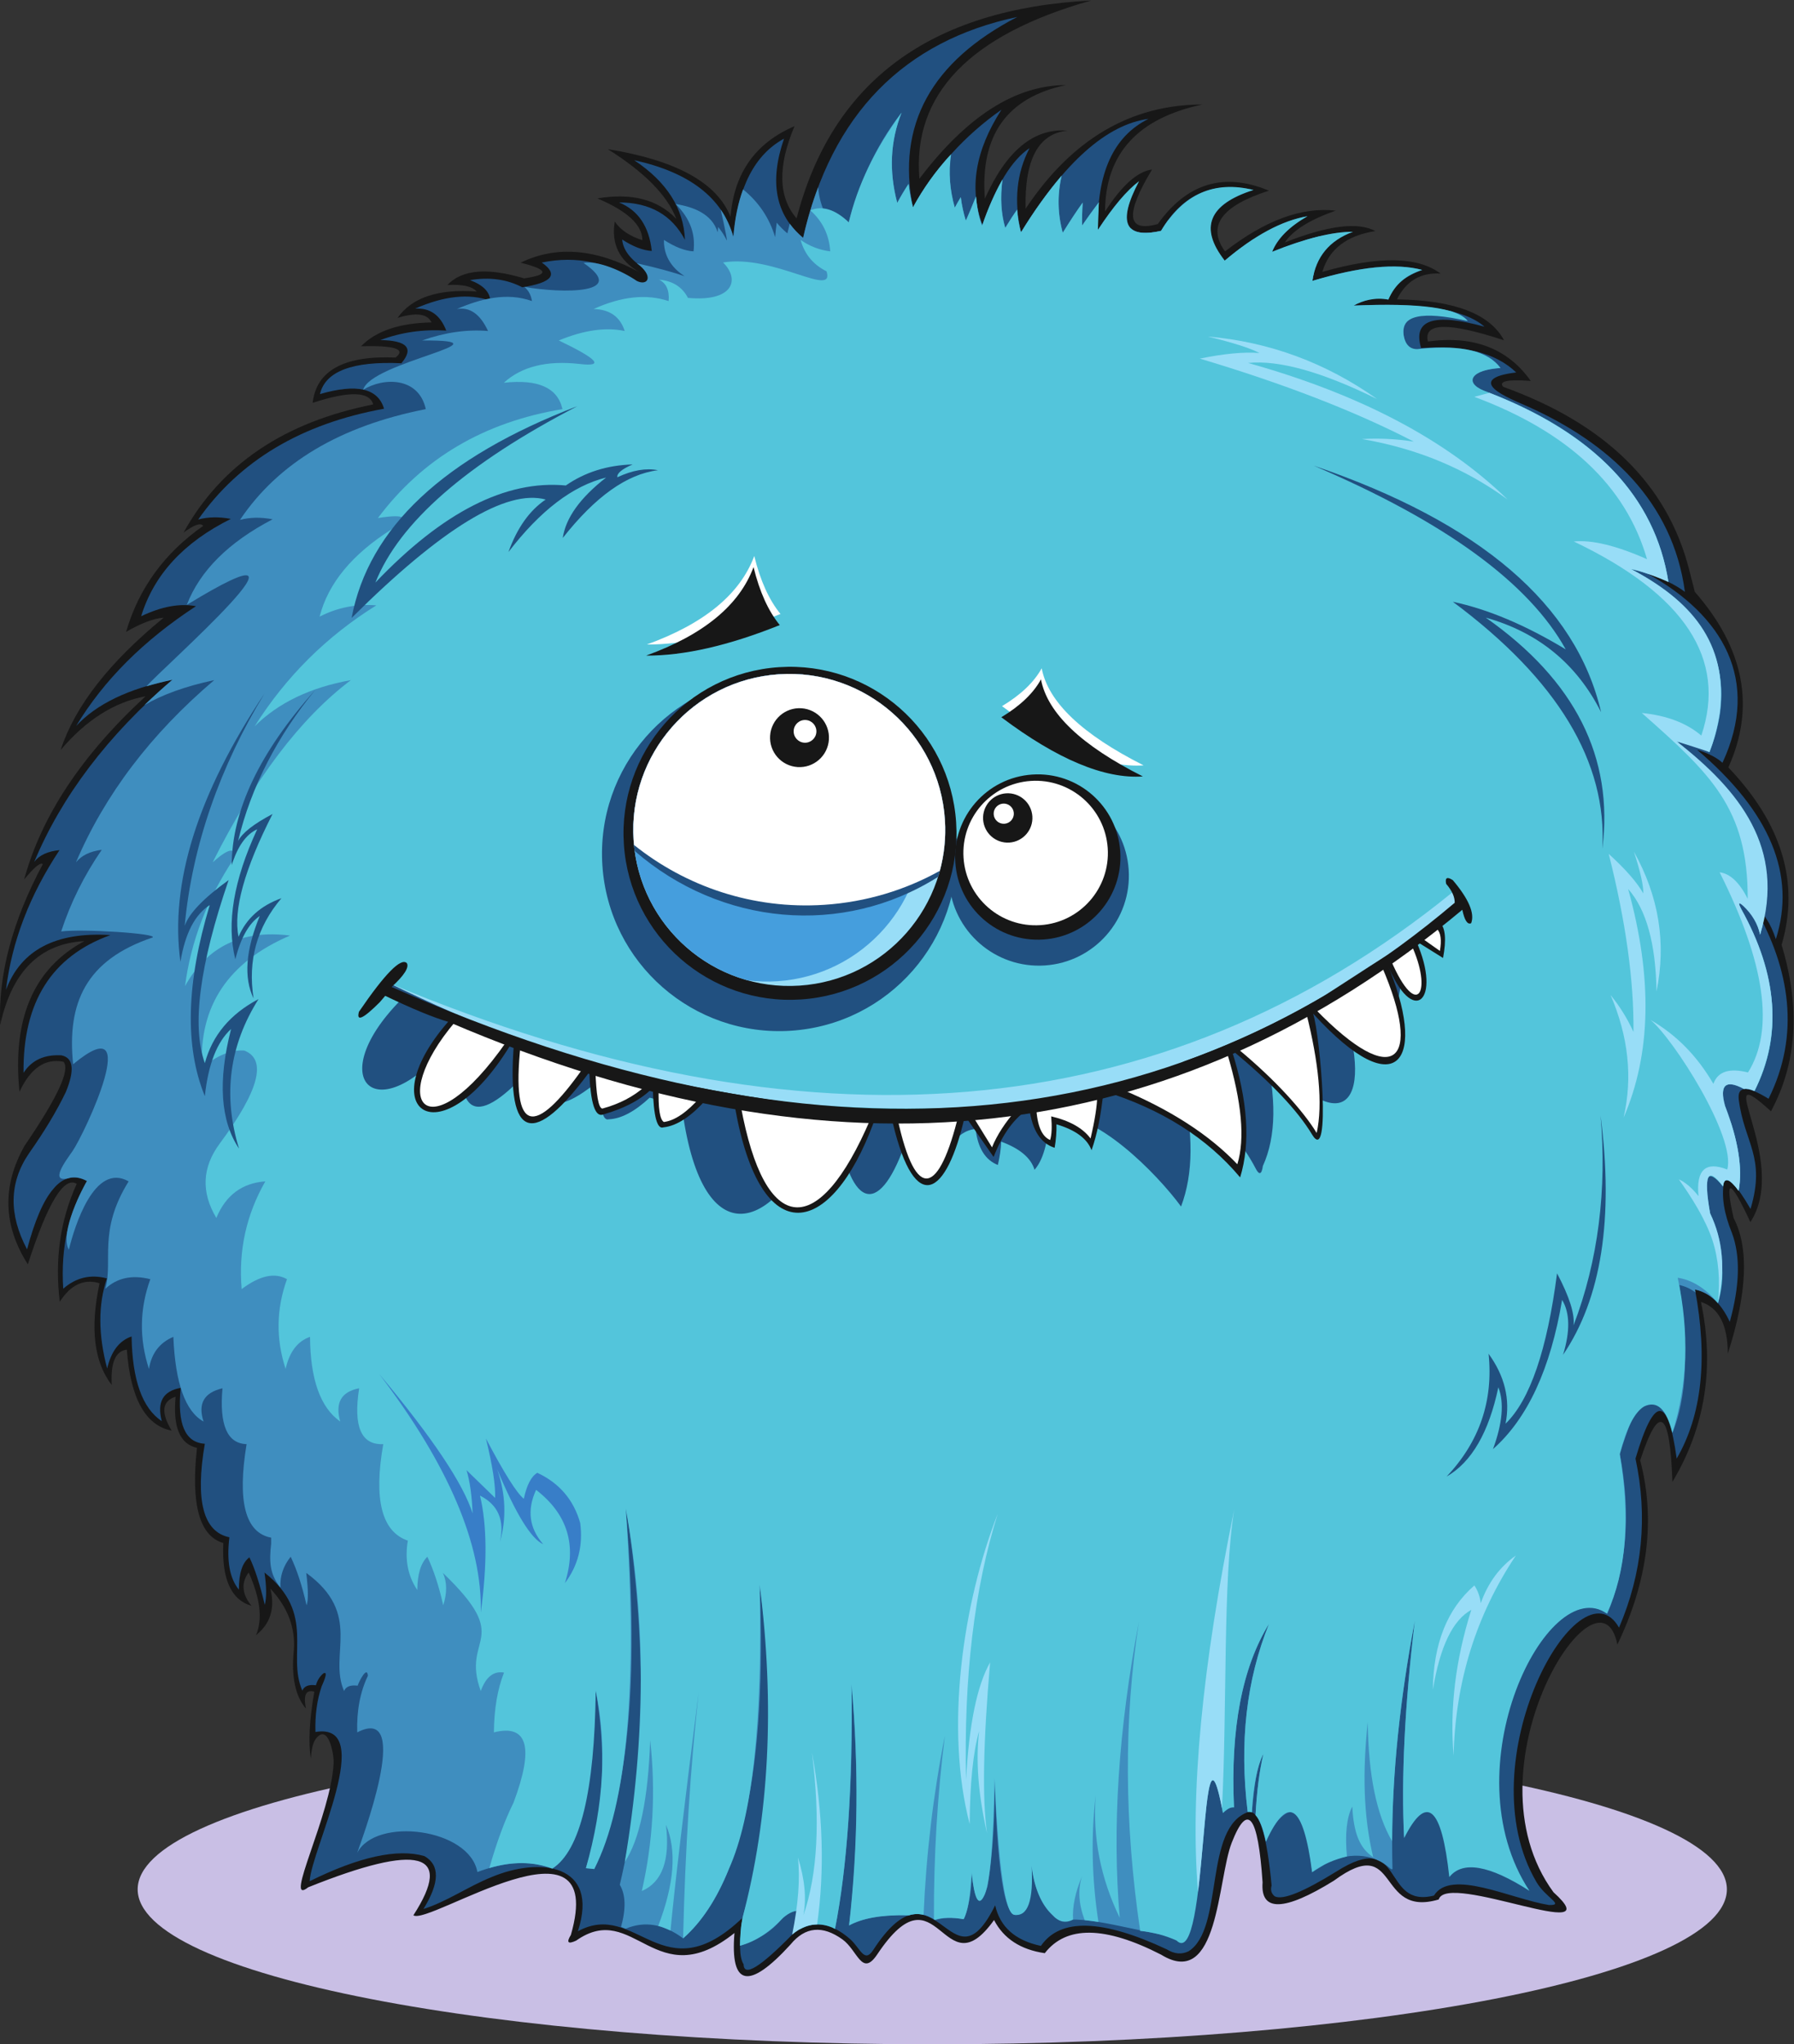
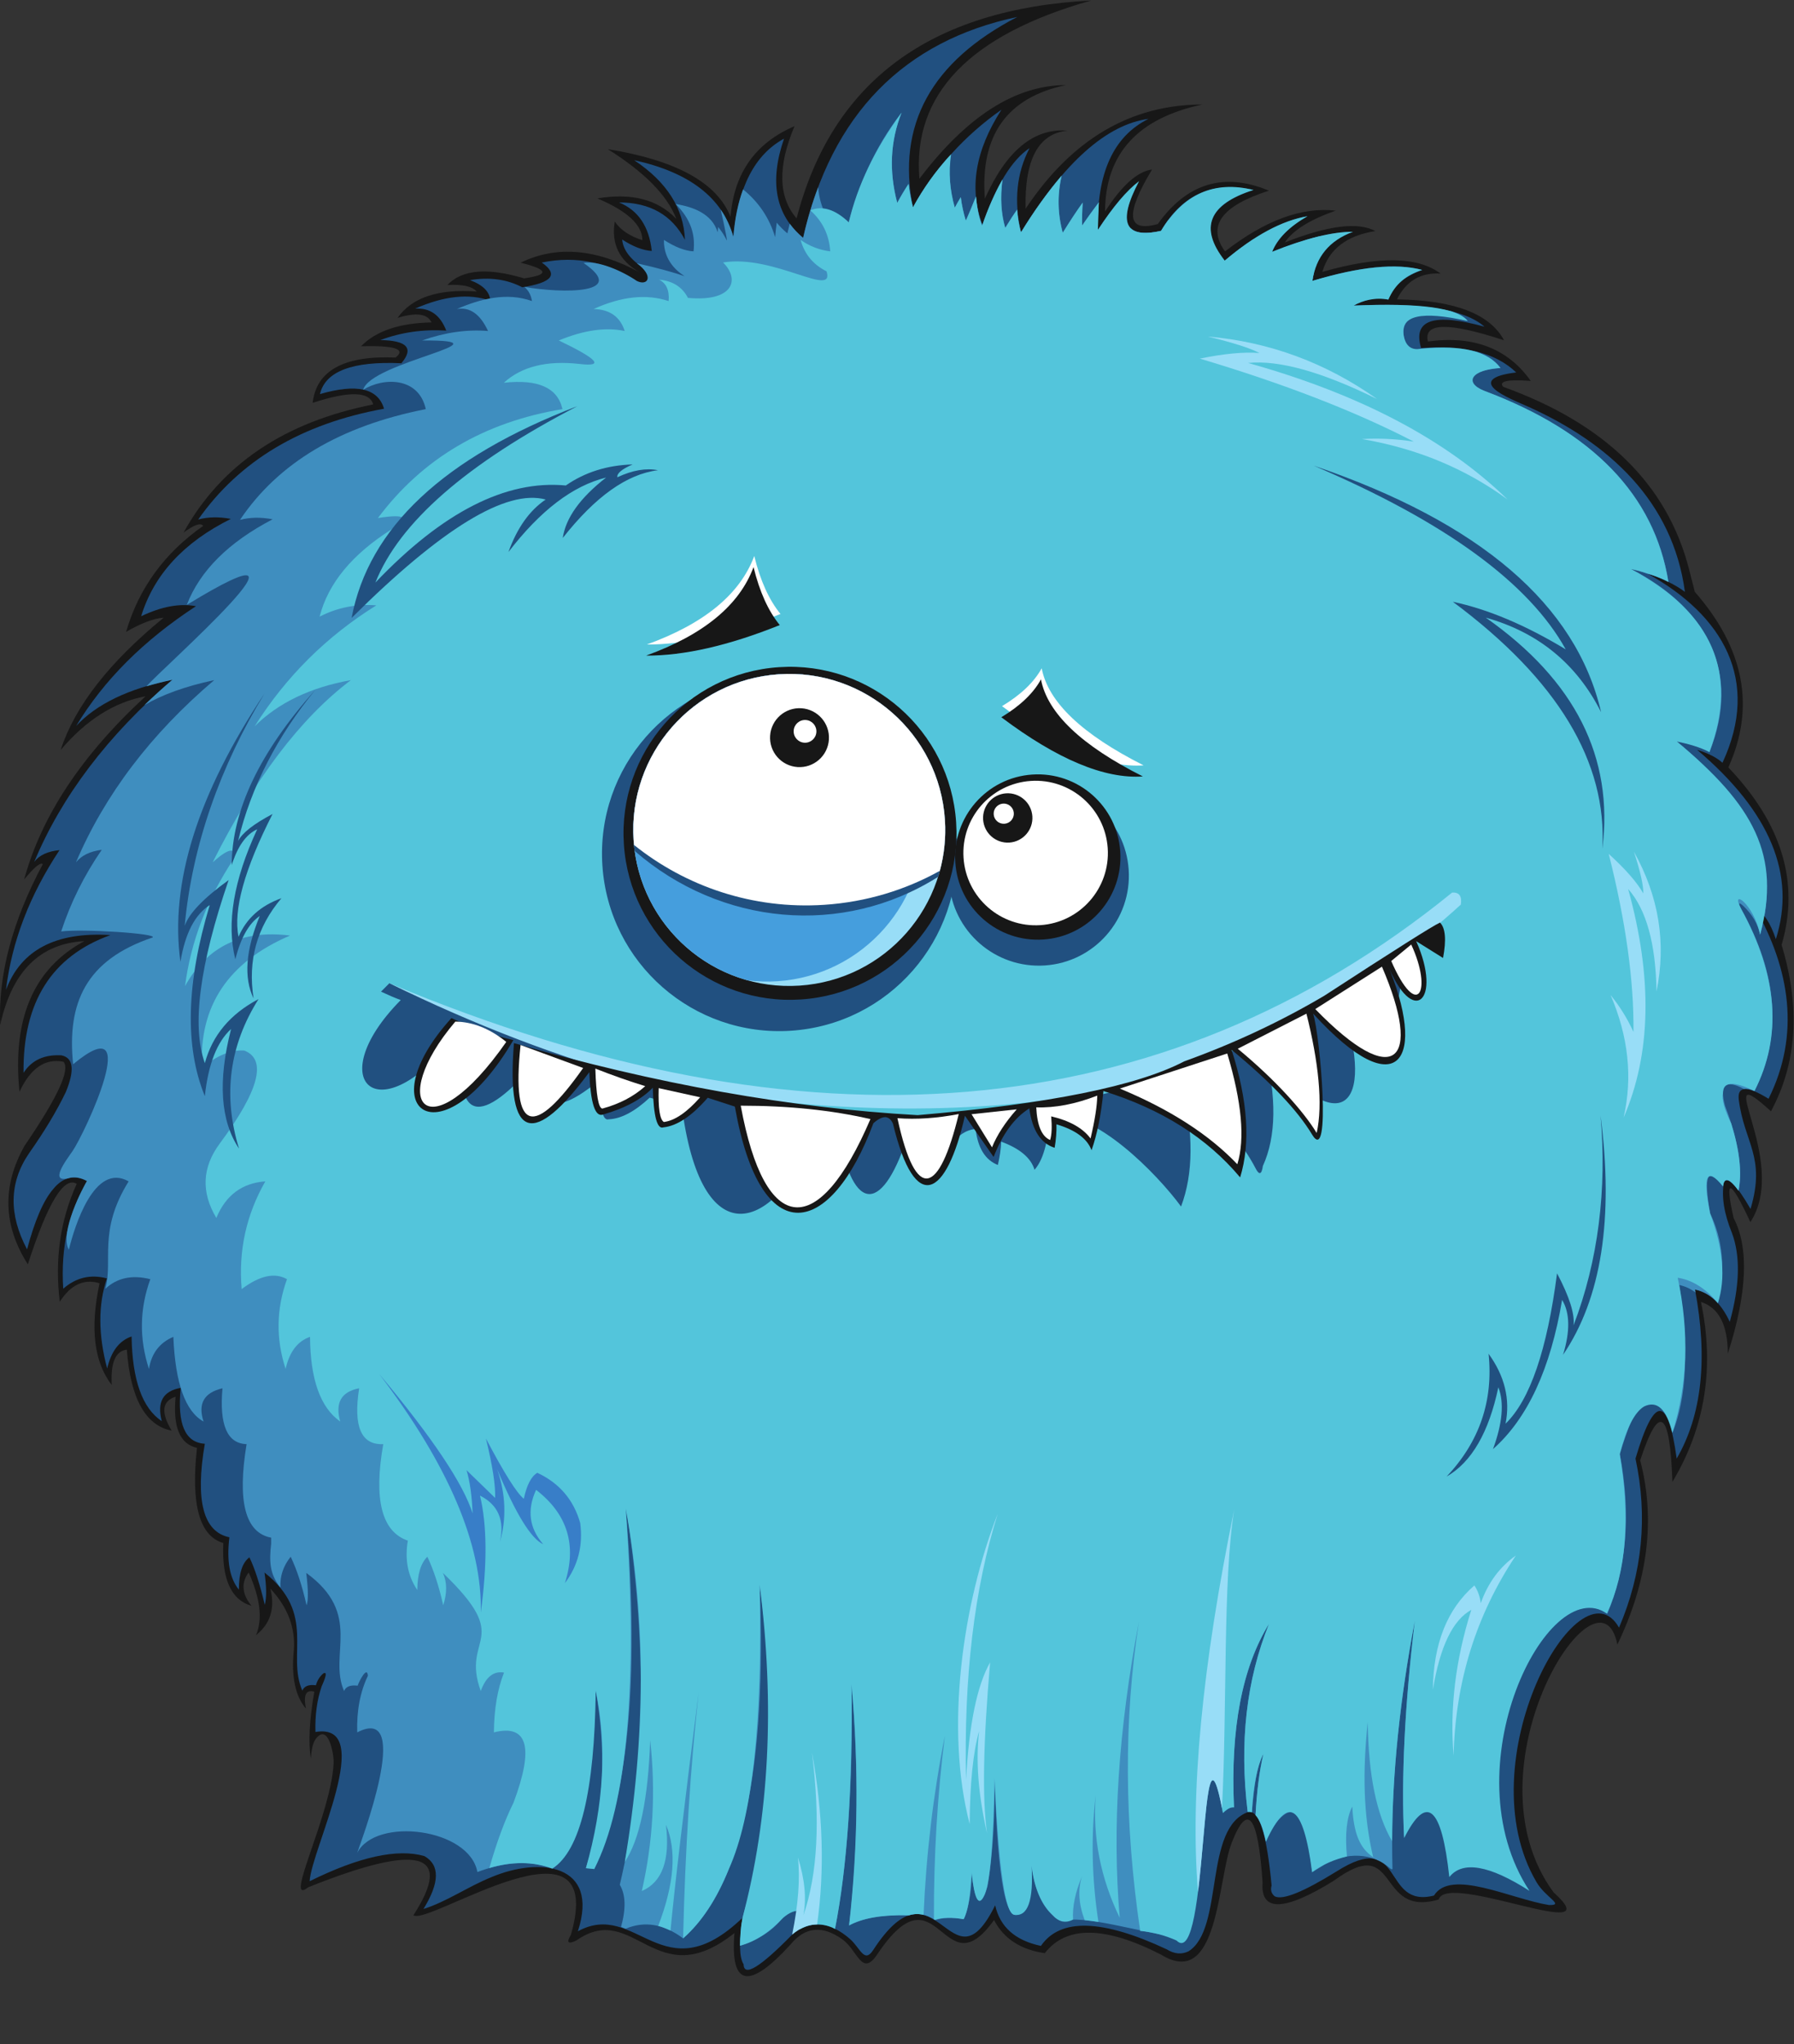
<svg xmlns="http://www.w3.org/2000/svg" xmlns:ns1="http://sodipodi.sourceforge.net/DTD/sodipodi-0.dtd" xmlns:ns2="http://www.inkscape.org/namespaces/inkscape" version="1.1" id="svg2" xml:space="preserve" width="632.36" height="720.493" viewBox="0 0 632.36 720.493" ns1:docname="Stoffmonster-Gerd.svg" ns2:version="0.92.3 (2405546, 2018-03-11)">
  <rect x="0" y="0" width="632.36" height="720.493" fill="#333333" stroke="none" />
  <defs id="defs6" />
  <ns1:namedview pagecolor="#ffffff" bordercolor="#666666" borderopacity="1" objecttolerance="10" gridtolerance="10" guidetolerance="10" ns2:pageopacity="0" ns2:pageshadow="2" ns2:window-width="1849" ns2:window-height="1029" id="namedview4" showgrid="false" ns2:zoom="0.32755334" ns2:cx="325.33881" ns2:cy="360.24667" ns2:window-x="1991" ns2:window-y="25" ns2:window-maximized="1" ns2:current-layer="g10" />
  <g id="g10" ns2:groupmode="layer" ns2:label="ink_ext_XXXXXX" transform="matrix(1.333,0,0,-1.333,0,720.493)">
    <g id="g12" transform="scale(0.1)">
-       <path d="M 2465.23,819.32 C 1304.77,819.32 364.031,635.93 364.031,409.66 364.031,183.41 1304.77,0 2465.23,0 c 1160.43,0 2101.16,183.41 2101.16,409.66 0,226.27 -940.73,409.66 -2101.16,409.66" style="fill:#c9bfe5;fill-opacity:1;fill-rule:evenodd;stroke:none" id="path14" ns2:connector-curvature="0" />
      <path d="m 2090.53,264.031 c -110.55,-121.203 -160.02,-111.109 -148.39,30.25 -209.68,-167.363 -265,88.25 -418.61,-20.133 -21.75,-10.097 -26.39,-5.046 -13.91,15.133 99.42,346.77 -375.63,23.551 -416.49,51.809 107.8,166.949 15.07,191.621 -278.153,74.039 -67.836,-54.039 61.921,194.301 67.218,329.16 0.95,24.16 -14.25,104.352 -46.199,64.531 -7.992,-9.929 -12.629,-27.91 -13.926,-53.922 -7.109,42.524 -4.066,101.684 9.121,177.461 -22.128,6.25 -29.543,-8.699 -22.175,-44.847 -28.512,33.636 -39.149,85.476 -31.922,155.508 4.105,59.11 -16.598,113.01 -62.082,161.67 12.758,-51.82 0.129,-92.75 -37.883,-122.77 17.629,42.26 11.098,97.47 -19.574,165.64 -22.844,-30.34 -14.551,-61.73 7.644,-88.29 -54.215,15.73 -79.101,71.1 -74.648,166.14 -63.035,18.03 -86.231,101.88 -69.613,251.57 -45.239,9.83 -64.083,54.89 -56.54,135.2 -36.039,-11.42 -39.492,-41.34 -10.351,-89.79 -69.414,13.72 -108.953,85.12 -118.625,214.17 -29.988,-3.37 -43.281,-34.5 -39.875,-93.39 -47.035,60.75 -57.77,150.42 -32.246,269.01 -41.172,12.56 -76.246,-3.75 -105.254,-48.93 -13.609,112.33 1.363,216.25 44.879,311.79 -33.649,20.69 -76.746,-50.24 -129.278,-212.8 -65.66,103.01 -68.473,207.58 -8.445,313.73 87.098,127.53 121.305,201.48 102.613,221.88 -48.328,9.6 -87.109,-16.89 -116.316,-79.5 -19.461,193.76 37.762,326.56 171.641,398.38 C 105.715,2910.5 31.527,2836.63 0.574,2695.16 -5.191,2827.2 32.359,2968.92 113.223,3120.34 c -6.082,5.58 -22.516,-7.96 -49.348,-40.59 45.703,168.01 152.734,329.45 321.09,484.36 -82.172,-15.09 -157.039,-62.4 -224.559,-141.94 37.449,115.09 128.227,231.65 272.309,349.69 -25.52,-1.55 -58.613,-14.01 -99.285,-37.39 33.543,115.12 101.511,208.51 203.937,280.14 -6.394,9.12 -23.726,3.22 -51.969,-17.67 99.27,179.33 266.426,292.25 501.473,338.77 -9.488,34.57 -62.851,35.99 -160.113,4.2 10,85.65 83.055,125.59 219.172,119.76 28.65,22.22 -1.73,32.2 -91.11,29.94 39.11,40.26 101.13,61.26 186.08,62.98 -10.42,23.1 -40.29,27.07 -89.64,11.95 38.04,54.07 107.85,77.27 209.45,69.65 -12.03,13.77 -37.93,19.54 -77.76,17.27 38.56,40.81 106.15,46.68 202.76,17.6 67.65,9.39 64.68,23.2 -8.94,41.4 93.94,45.91 199.03,37.32 315.28,-25.76 -54.2,30.72 -76.33,75.56 -66.38,134.54 14.81,-22.03 39.14,-38.45 73.04,-49.26 -0.21,40.25 -39.86,77.07 -118.96,110.47 90.55,15.19 160.13,-2.91 208.73,-54.34 -23.61,62.11 -84.11,123.65 -181.48,184.64 181.33,-29.39 289.57,-89.08 324.71,-179.1 9.32,115.49 65.73,195.4 169.2,239.73 -44.86,-106.29 -43.01,-187.52 5.52,-243.72 93.93,361.76 353.61,553.79 779.05,576.07 -321.44,-90.73 -472.91,-247.87 -454.36,-471.43 124.84,164.9 253.91,247.49 387.22,247.74 -155.57,-32.87 -226.91,-132.95 -213.98,-300.24 56.84,127 129.66,186.94 218.51,179.82 -77.03,-7.6 -113.98,-76.42 -110.86,-206.49 122.09,183.56 278.01,275.42 467.77,275.58 -171.16,-36.13 -257.06,-130.47 -257.72,-283.01 44.36,69.02 85.8,106.07 124.29,111.14 -71.84,-118.99 -66.78,-167.04 15.17,-144.15 77.52,108.33 175.5,137.72 293.92,88.19 -125.74,-40.2 -164.45,-93.74 -116.12,-160.58 105.73,82.16 203.26,118.08 292.58,107.76 -68.18,-23.89 -113.06,-51.95 -134.64,-84.2 113.67,44.96 193.56,55.05 239.65,30.24 -76.02,-11.95 -122.76,-47.95 -140.2,-107.97 148.07,42.44 252.22,40.97 312.48,-4.42 -52.69,3.09 -91.11,-19.68 -115.25,-68.26 151.38,-2.09 245.77,-38.16 283.21,-108.2 -146.49,48.28 -213.61,47.23 -201.34,-3.16 120.36,16.48 211.03,-18.26 271.97,-104.24 -61.36,4.53 -85.65,-0.67 -72.85,-15.62 269.86,-97.21 433.68,-257.95 491.43,-482.25 5.76,-23.27 10.85,-43.23 15.25,-59.82 131.1,-149.9 160.66,-304.63 88.66,-464.21 141.98,-148.61 188.93,-305.04 140.85,-469.25 50.08,-165.5 40.69,-312.12 -28.15,-439.87 -167.58,152.37 51.81,-129.69 -54.39,-293.04 -53.95,115.7 -68.73,119.31 -44.35,10.8 41.13,-79.05 35.99,-198.51 -15.36,-358.44 -0.2,75.94 -23.89,121.49 -71.04,136.61 36.45,-172.02 11.32,-330.62 -75.41,-475.81 -6.7,190.47 -35.13,209.44 -85.27,56.92 40.83,-155.63 20.74,-317.98 -60.28,-487.01 -47.78,240.2 -410.21,-325.411 -169,-654.809 158.67,-143.18 -281.67,55.539 -303.44,-19.16 -167.97,-49.641 -101.63,178.879 -277.28,49.648 -131.65,-81.449 -194.47,-82.91 -188.5,-4.379 -12.1,177.672 -39.27,212.711 -81.49,105.078 -38.17,-97.359 -34.3,-390.238 -186.76,-296.289 -148.34,76.09 -250.88,77.403 -307.66,3.942 -64.08,9.379 -108.81,38.578 -134.17,87.629 -136.71,-191.278 -146.31,152.519 -308.67,-90.551 -40.97,-61.36 -51.85,10.371 -92.24,39.359 -52.87,37.922 -98.57,33.492 -137.13,-13.297" style="fill:#171717;fill-opacity:1;fill-rule:evenodd;stroke:none" id="path16" ns2:connector-curvature="0" />
      <path d="m 2073.21,5038.45 c -39.44,-114.26 -22.61,-201.72 50.5,-262.36 74.41,328.32 268.2,521.13 566.41,584.16 -227.7,-117.99 -319.69,-285.82 -275.95,-503.48 59.35,104.39 137.34,190.45 233.98,258.19 -69.56,-107.95 -86.28,-209.25 -50.13,-303.89 36.31,104.08 77.77,171.49 124.38,202.22 -34.21,-65.47 -41.73,-139.7 -22.59,-222.68 114.32,185.38 226.75,285.44 337.26,300.16 -92.63,-45.54 -137.28,-143.43 -133.94,-293.71 40.06,61.85 75.88,103.97 107.46,126.32 -55.97,-107.22 -36.11,-150.13 59.57,-128.74 55.8,96.24 137.3,132.29 244.46,108.12 -119.04,-38 -144.88,-102.76 -75.63,-188.54 77.7,66.04 151.16,107.67 218.45,119.16 -44.16,-23.58 -75.63,-55.04 -94.42,-94.4 84.32,34.45 155.85,52.2 214.64,53.24 -62.26,-22.81 -98.03,-66.12 -107.33,-129.9 124.54,37.79 221.36,47.48 290.47,29.06 -46.23,-17.22 -74.6,-39.7 -89.72,-78.44 -31.16,7.18 -65.99,-1 -91.81,-15.97 177.71,9.21 293.1,-9.35 346.13,-55.67 -134.41,37.05 -190.26,18.19 -167.5,-56.54 113.93,8.65 197.73,-12.85 251.4,-64.48 -56.23,-6.65 -81.32,-20.92 -57.78,-43.38 18.88,-18.06 67.5,-37.24 90.74,-47.72 211.95,-95.55 380.89,-248.94 413.21,-489.02 -25.48,19.12 -58.16,35.02 -97.98,47.71 197.46,-109.55 299.11,-280.63 197.24,-499.56 -14.71,13.49 -37.1,24.97 -67.21,34.41 193.13,-163.7 262.59,-330.62 208.4,-500.77 -14.54,43.39 -32.81,70.84 -54.81,82.34 91.73,-160.58 120.13,-334.53 35.46,-504.31 -56.47,34.77 -82.73,34.15 -78.79,-1.83 14.33,-115.2 72.47,-150.89 31.18,-289.46 -37.43,64.72 -60.91,88.13 -70.41,70.24 -6.73,-38.12 0.4,-82.83 21.37,-134.13 22.59,-60.77 20.63,-138.98 -5.85,-234.65 -22.73,49.03 -53.38,77.55 -91.98,85.53 34.39,-183.05 18.25,-332.07 -48.41,-447.01 -22.99,167.85 -59.3,167.85 -108.93,0 32.8,-153.76 18.28,-302.76 -43.57,-446.99 -104.19,184.29 -406.44,-354.789 -217.76,-673.59 23.93,-40.442 74.97,-60.86 32.54,-59.871 -101.75,16.492 -259.31,97.019 -304.16,25.043 -139.68,-35.422 -75.88,179.527 -258.34,63.328 -87.64,-54.238 -141.88,-76.02 -162.73,-65.371 -8.93,7.261 -11.66,16.832 -8.22,28.691 -12.39,132.981 -32.49,197.91 -60.32,194.789 -121,-39.847 -64.05,-309.801 -159.56,-368.937 -18.16,-8.774 -37.21,-7.063 -57.11,5.168 -171.11,80.261 -282.11,83.34 -333,9.242 -67.83,14.258 -108.17,50.039 -121.01,107.308 C 2513.7,129.301 2477.79,508.52 2309,249.27 c -23.82,-36.5 -34.04,5.421 -61.59,29.371 -53.94,46.918 -104.85,50.711 -152.71,11.379 -84.91,-86.711 -127.72,-112.79 -128.48,-78.27 -11.45,17.852 -12.36,58.75 -2.78,122.73 -211.41,-202.449 -279.4,48.95 -435.34,-35.582 58.28,179.313 -101.68,196.461 -227.87,143.352 -60.96,-24.301 -120.17,-65.801 -180.42,-84.449 42.95,69.769 43.72,116.39 2.32,139.871 -71.23,20.398 -172.325,-1.742 -303.282,-66.442 3.773,82.122 178.105,421.622 15.285,394.551 -1.313,44.61 4.152,84.789 16.363,120.508 1.231,3.539 20.871,43.801 4.137,34.043 -9.352,-8.09 -15.781,-18.453 -19.305,-31.102 -18.859,2.579 -30.836,-2.128 -35.898,-14.101 -42.106,96.021 38.375,202.851 -100.055,312.221 5.484,-37.41 5.746,-65.9 0.797,-85.5 -13.125,55.13 -26.699,97 -40.703,125.61 -18.528,-13.59 -27.828,-42.02 -27.883,-85.28 -24.34,29.7 -32.66,75.83 -25.02,138.38 -69.066,14.19 -90.73,96.62 -64.961,247.29 -52.101,2.91 -73.367,52.14 -63.75,147.65 -46.632,-8.06 -63.3,-37.36 -50.023,-87.94 -51.391,34.04 -78.023,108.68 -79.883,223.92 -32.515,-10.97 -54.027,-39.2 -64.566,-84.72 -23.836,89.51 -24.07,168.93 -0.699,238.26 -43.227,11.42 -81.723,2.32 -115.5,-27.26 -7.063,109.74 14.804,204.2 63.57,284.34 -33.645,17.91 -64.602,10.98 -90.781,-21.74 -25.207,-29.42 -48,-82.25 -68.422,-158.51 -49.012,92.34 -47.332,176.89 5.035,253.67 40.953,58.13 73.469,112.27 97.574,162.43 23.778,57.99 19.906,90.25 -11.578,96.82 -45.273,2.67 -78.719,-12.7 -100.316,-46.15 -2.082,186.84 74.496,308.19 229.726,364.11 -144.312,9 -236.359,-39.21 -276.148,-144.63 15.316,127.05 62.484,250.11 141.492,369.21 -31.356,-3.03 -53.637,-13.39 -66.859,-31.14 72.687,174.02 194.519,334.6 365.48,481.7 -115.953,-23.44 -200.816,-64.2 -254.566,-122.23 73.121,121.12 178.754,226.67 316.906,316.69 -42.801,8.05 -91.164,-0.82 -145.059,-26.62 33.711,109.87 112.778,195.66 237.2,257.39 -31.485,5.96 -60.278,5.41 -86.344,-1.63 109.386,155.74 273.172,253.37 491.366,292.9 -15.733,54.09 -72.202,67 -169.429,38.72 14.285,60.33 86.078,87.49 215.319,81.51 33.68,39.71 15.15,60.16 -55.57,61.31 55.12,20.59 113.2,28.91 174.26,25.02 -15.91,41.34 -43.34,60.71 -82.29,58.09 76.56,33.75 142.72,40.75 198.48,20.98 -0.77,23.11 -18.54,41.25 -53.32,54.41 51.61,8.59 97.63,2.29 138.05,-18.91 79.44,12.28 96.65,34.06 51.64,65.35 92.04,19.13 178.37,0.58 259,-55.66 21.36,1.43 28.76,12.6 22.18,33.49 -43.1,25.44 -65.96,53.15 -68.58,83.11 28.69,-18.71 54.77,-28.79 78.27,-30.25 -7,64.67 -35.79,107.44 -86.43,128.26 81.48,-0.12 139.54,-33.07 174.17,-98.84 -3.28,83 -48,153.18 -134.2,210.54 146.06,-32.02 233.48,-99.49 262.26,-202.45 11.97,130.9 56.62,217.36 133.94,259.4" style="fill:#215080;fill-opacity:1;fill-rule:evenodd;stroke:none" id="path18" ns2:connector-curvature="0" />
      <path d="m 2088.22,4813.8 c 9.82,-13.47 21.64,-26.05 35.49,-37.71 10.58,47.36 23.82,91.98 39.69,133.9 4.2,-53.73 27.78,-98.71 70.74,-134.92 29.46,131.89 79.47,242.59 149.95,332.19 -29.83,-73.42 -33.68,-152.96 -11.52,-238.6 9.15,17.04 19.15,33.78 29.99,50.2 2.31,-20.34 6.17,-41.02 11.61,-62.09 25.87,48.15 58.43,93.82 97.66,137.02 -3.87,-44.09 0.36,-90.1 12.77,-138.03 5.07,9.43 10.39,18.77 15.99,28.01 2.61,-21.57 7.39,-43.28 14.33,-65.14 8.39,24.23 17.02,46.5 25.9,66.8 2.08,-26.02 7.3,-52.25 15.71,-78.68 17.05,49.29 35.14,90.46 54.27,123.55 -6.65,-42.51 -4.17,-85.13 7.39,-127.81 10.45,16.96 20.87,33.21 31.28,48.77 1.39,-20.21 4.84,-40.43 10.34,-60.65 35.99,58.5 71.84,108.49 107.54,150 -11.76,-50.23 -10.81,-100.57 2.88,-151.01 17.61,28.62 35.18,55.2 52.73,79.76 -1.43,-19.09 -1.91,-39.22 -1.43,-60.4 16.18,23.47 30.91,43.84 44.15,61.09 -2.28,-22.78 -3.13,-47.11 -2.55,-72.99 12.45,18.06 24.01,34.26 34.71,48.63 -1.1,-30.34 16.34,-45.09 52.3,-44.3 13.65,-13.19 40.3,-15.44 80.02,-6.75 6.33,10.76 12.96,20.76 19.9,30.03 2.56,-29.67 26.85,-41.12 72.84,-34.32 4.82,-19.46 15.7,-40.69 32.64,-63.69 7.56,6.29 15.04,12.33 22.4,18.13 5.18,-9.65 11.58,-19.66 19.22,-30.02 27.43,22.84 53.7,42.43 78.8,58.78 7.06,-24.67 16.06,-38.66 31.62,-59.79 16.09,13.4 31.79,25.68 47.07,36.85 37.03,13.22 69.38,23.32 97.04,30.32 -36.13,-25.34 -57.12,-60.91 -62.96,-106.72 16.01,4.42 31.43,8.46 46.31,12.13 -2.07,-7.66 -3.65,-15.67 -4.71,-24.02 42.9,11.84 81.7,20.98 116.4,27.41 -15.1,-50.21 46.47,-13.77 94.61,-4.07 -9.5,-6.38 -88.25,-80.35 -102.07,-88.69 76.03,1.89 185.3,0.95 259.25,-15.04 20.92,-7.89 33.36,-14.45 42.62,-25.71 -135.18,37.45 -188.2,15.07 -164.37,-61.13 9.39,-15.51 9.52,-19.63 41.61,-11.89 57.92,2.64 106.74,-0.18 146.41,-8.44 27.35,-10.4 48.32,-24.59 62.91,-42.6 -82.36,-7.41 -112.65,-34.84 -42.75,-60.51 288.9,-109.52 451.16,-277.89 486.79,-505.06 -20.13,10.45 -39.17,17.78 -57.13,21.98 -39.62,13.08 -84.92,40.23 -41.61,11.88 198.33,-101.22 292.93,-271.71 207.24,-483.89 -9.66,6.04 -82.66,35.83 -86.19,28.01 183.91,-152.04 261.04,-305.87 231.38,-461.46 -4.23,5.05 -8.85,9.95 -13.89,14.68 -12.33,11.05 -14.22,8.36 -5.65,-8.07 5.27,-9.41 10.27,-18.76 15.02,-28.1 -2.75,-12.54 -4.95,-21.81 -6.59,-27.78 -6.34,28.6 -21.12,53.89 -44.38,75.85 -12.35,11.05 -14.22,8.36 -5.65,-8.08 96.81,-173.07 108.49,-333.43 35.09,-481.05 -11.77,4.94 -21.04,6.7 -27.81,5.29 -48.69,25.93 -65.38,11.07 -50.04,-44.65 34.8,-90.53 46.79,-165.36 36.01,-224.49 -24.73,33.19 -38.56,37.1 -41.46,11.7 -40.46,54.41 -51.83,30.68 -34.08,-71.23 34.11,-70.31 40.98,-149.51 20.63,-237.57 -17.25,19.11 -37.43,31.13 -60.54,36.07 l 1.17,-7.77 c -12.93,9.79 -27.19,16.33 -42.77,19.65 25.67,-168.52 19.6,-298.76 -18.16,-390.75 -45.72,200.77 -100.74,68.62 -139.19,-56.24 29.81,-154.88 18.87,-295.65 -32.87,-422.27 -201.97,143.75 -456.31,-433.57 -205.92,-732.562 -28.95,43.192 -210.78,112.961 -200.85,76.344 -35.6,227.758 -72.19,218.359 -130.7,66.496 -7.49,161.352 2.01,352.043 28.54,572.082 -44.89,-235.648 -64.63,-454.648 -59.23,-657.039 -2.37,-3.031 -6.2,1.899 -13.11,7.328 -51.44,40.59 -124.43,33.641 -175.79,-1.617 -8.15,-5.043 -15.97,-9.793 -23.53,-14.262 -12.15,117.461 -34.2,169.719 -66.12,156.668 -20.79,-10.679 -39.48,-35.988 -56.07,-75.879 -7.39,35.153 -16.56,58.539 -27.49,70.192 3.49,63.578 10.39,117.441 20.69,161.57 -13.61,-20.281 -23.74,-71.781 -30.39,-154.512 -3.54,1.473 -7.23,1.922 -11.07,1.352 -22.44,184.598 -3.25,351.301 57.59,500.109 -72.73,-120.05 -103.97,-282.75 -93.71,-488.101 -3.7,0.429 -7.56,-0.188 -11.59,-1.821 -6.07,-3.136 -11.96,-7.507 -17.68,-13.128 -13.99,69.39 -13.34,169.82 1.96,301.339 -50.36,-77.468 -53.17,-459.218 -111.22,-632.269 -102.74,14.031 -266.68,64.961 -315.05,44.301 -44,19.23 -71.34,68.898 -82.04,149.039 4,-69.442 -9.46,-113.551 -40.36,-132.321 -35.43,-2.828 -55.33,156.942 -59.69,479.27 6.72,-164.938 1.35,-299.418 -16.14,-403.43 -18.52,-60.719 -32.52,-48.871 -41.97,35.492 -0.62,-51.722 -7.68,-92.441 -21.16,-122.152 -31.41,5.289 -55.89,4.051 -75.13,-2.41 -24.66,16.172 -48.7,20.113 -72.15,11.801 -51.15,4.8 -110.11,-3.039 -155.57,-25.59 23.76,194.762 25.89,407.289 6.41,637.609 4.16,-257.5 -10.43,-473.199 -43.74,-647.117 -184.27,140.066 -56.69,21.258 -251.11,-44.371 l 2.74,49.578 c 3.21,23.859 8.96,43.313 15.37,66.391 72.08,257.039 75.99,533.289 33.76,838.99 19.59,-487.111 -47.87,-798.932 -202.34,-935.568 l -0.06,0.039 c -51.17,38.109 -101.79,46.578 -151.92,25.468 -4.07,1.75 -8.16,3.36 -12.22,4.731 13.34,48.238 12.24,85.359 -3.33,111.441 69.73,293.289 74.33,632.799 13.79,1018.529 39.4,-449.478 12.28,-775.08 -81.29,-976.869 -7.24,1.079 -14.57,1.829 -22,2.258 46.74,145.391 55.39,301.992 25.92,469.75 -3.32,-73.949 -35.52,-448.98 -119.29,-468.789 -9.31,4.61 -23.61,7.051 -35.69,9.539 -48.68,7.41 -101.35,0.52 -157.99,-20.699 -20.81,115.719 -269.002,147.121 -318.029,50.211 6.812,21.66 151.179,396.758 0.269,319.059 -1.715,56.871 7.711,106.761 28.227,149.671 -2.094,28.329 -25.039,-18.461 -27.051,-26.23 -19.367,2.348 -31.332,-2.371 -35.883,-14.102 -42.336,95.471 50.672,202.731 -100.066,312.231 5.426,-44.79 5.695,-73.3 0.793,-85.51 -11.645,51.36 -25.633,94.1 -41.953,128.28 -19.688,-24.41 -28.727,-51.56 -27.129,-81.46 -29.141,35.7 -29.672,70.51 -24.504,116.17 0,10.48 -0.016,15.73 -0.016,15.73 -68.418,12.87 -90.07,95.31 -64.945,247.31 -51.16,1.47 -72.41,50.7 -63.766,147.64 -48.847,-11.39 -65.511,-40.7 -50.011,-87.95 -48.2,26.75 -74.828,101.4 -79.899,223.91 -36.254,-15.21 -57.765,-43.47 -64.543,-84.72 -25.972,79.84 -24.758,158.92 3.617,237.22 -48.179,12.12 -87.836,3.64 -118.957,-25.4 21.246,74.83 -20.285,151.88 61.657,284 -90.633,51.5 -142.985,-119.17 -158.153,-180.73 -25.738,46.22 39.242,167.37 47.735,181.75 -14.703,8.34 -29.196,11.26 -43.532,8.76 -61.457,-18.8 -9.437,48.5 5.485,70.11 32.742,47.64 191.894,387.49 1.691,229.84 -16.648,161.52 33.18,275.62 210.172,335.13 14.473,10.45 -186.293,23.42 -241.805,15.9 25.121,76.62 60.907,148.59 107.344,215.92 -30.836,-3.91 -53.562,-14.92 -68.183,-33.08 76.21,178.8 198.039,339.36 365.496,481.7 -75.543,-16.14 -137.098,-38.2 -184.649,-66.15 23.656,22.82 48.395,45.21 74.215,67.16 -24.34,-5.2 -47.219,-11.01 -68.648,-17.44 35.504,42.75 515.507,464.71 106.543,215.3 34.742,90.1 110.406,165.55 227.003,226.36 -31.281,5.96 -60.058,5.43 -86.324,-1.62 101.231,150.76 265.016,248.39 491.349,292.88 -18.74,86.25 -113.29,84.13 -165.61,50.96 19.007,73.91 402.46,131.82 155.94,130.58 59.91,21.3 118.01,29.65 174.27,25.03 -20.54,44.62 -47.97,63.99 -82.31,58.08 61.87,26.95 132.2,45.06 198.49,20.98 -2.39,15.72 -9.07,28.23 -20.03,37.52 101.25,-17.52 276.64,-19.16 156.39,63.35 38.78,6.8 102.38,-21.22 140.89,-47.57 28.76,-14.28 46.67,12.01 0.38,46.69 233.8,-53.13 68.4,-51.61 71.33,61.8 29.47,-18.98 55.55,-29.07 78.26,-30.25 5.27,43.87 -7.21,85.35 -47.24,125.06 46.99,-7.35 96.46,-26.19 111.03,-74.63 0.38,4.75 0.81,9.43 1.28,14.05 8.83,-10.73 16.61,-22.81 23.29,-36.25 -0.97,15.54 -16.63,81.18 -16.37,82.06 14.71,-21.49 25.56,-45.61 33.4,-71.76 3.85,48.51 12.56,90 25.53,125.24 41.29,-33.22 69.58,-75.3 84.9,-126.24 1.05,13.26 2.48,25.99 4.24,38.22 8.23,-9.95 17.59,-19.39 28.16,-28.3 1.95,8.71 4.01,17.31 6.12,25.83" style="fill:#3f8ebf;fill-opacity:1;fill-rule:evenodd;stroke:none" id="path20" ns2:connector-curvature="0" />
      <path d="m 2195.36,4740.52 c -2.76,43.44 -20.3,79.59 -52.65,108.39 31.77,13.16 65.69,2.61 101.76,-31.61 22.61,96.87 69.15,193.54 139.62,289.96 -29.94,-75.67 -33.8,-155.21 -11.52,-238.6 9.24,17.19 19.24,33.91 29.99,50.2 2.62,-22.02 6.5,-42.72 11.61,-62.09 28.05,51.49 61.66,98.3 100.81,140.46 -6.96,-49.03 -3.67,-96.05 9.86,-141.04 5.14,9.53 10.38,18.74 15.75,27.58 2.84,-22.13 7.28,-42.75 13.31,-61.88 9.12,20.16 18.1,41.34 26.92,63.54 3.12,-33.29 8.64,-58.76 16.51,-76.39 14.29,42.51 32.1,82.92 53.47,121.26 -6,-50.09 -3.55,-92.69 7.39,-127.81 13.12,21.58 23.57,37.52 31.35,47.8 1.36,-19.42 4.78,-39.31 10.27,-59.68 32.65,53.82 68.5,103.81 107.54,150 -11.76,-50.58 -10.8,-100.92 2.88,-151.01 20.78,33.34 38.36,59.94 52.73,79.76 -1.51,-24.9 -2,-45.04 -1.43,-60.4 14.21,20.73 28.9,41.1 44.15,61.09 -1.7,-48.67 -2.55,-72.99 -2.55,-72.99 40.25,61.55 76.58,104.59 108.93,129.09 -57.69,-109.37 -38.32,-153.2 58.1,-131.51 59.24,97.7 140.73,133.74 244.46,108.12 -118.54,-37.57 -143.88,-99.82 -75.99,-186.78 78.28,66.74 151.22,105.88 218.81,117.4 -49.26,-28.6 -80.36,-59.92 -93.25,-93.96 88.67,35.49 159.82,53.09 213.47,52.8 -62.34,-22.94 -98.11,-66.24 -107.33,-129.9 124.54,37.79 221.36,47.48 290.47,29.06 -43.12,-14.2 -71.31,-36.73 -89.51,-78.47 -35.3,6.73 -67.61,-2.21 -92.02,-15.94 174.75,7.74 275.36,-5.83 301.87,-40.75 -122.45,27.71 -178.89,14.93 -169.31,-38.33 5.32,-28.33 20.84,-39.89 46.55,-34.69 107.36,10.39 177.13,-6.62 209.32,-51.04 -74.71,-4.45 -99.01,-37.4 -42.75,-60.51 286.96,-107.35 449.23,-275.7 486.79,-505.06 -25.33,13.29 -58.24,24.57 -98.74,33.86 215.93,-115.3 285.01,-276.6 207.24,-483.89 -21.73,12.71 -60.93,22.78 -86.19,28.01 203.19,-168.54 276.82,-300.97 220.27,-510.73 -16.7,82.21 -80.75,124.83 -50.03,67.77 96.96,-177.4 108.65,-337.75 35.09,-481.05 -56.37,27.23 -84.17,24.89 -83.35,-7.02 -3.45,-15.62 3.89,-42.04 21.94,-79.24 22.34,-72.31 28.67,-131.23 19,-176.83 -23.93,32.57 -37.57,36.22 -40.89,10.94 -43.04,52.46 -54.4,28.72 -34.08,-71.23 34.75,-93.35 41.64,-172.54 20.63,-237.57 -31.91,38.8 -67.33,61.16 -106.28,67.14 31.11,-144.85 26.44,-281.5 -14.02,-409.94 -15.82,63.08 -40.8,86.26 -74.96,69.51 -25.16,-15.29 -46.55,-57.22 -64.23,-125.75 28.52,-170.61 17.18,-311.18 -34.04,-421.75 -156.91,110.47 -416.98,-410.308 -204.75,-733.082 -106.47,68.172 -177.12,80.282 -211.92,36.332 -20.11,187.032 -59.94,221.391 -119.47,103.071 -8.02,156.48 1.43,348.328 28.38,575.519 -39.8,-210.289 -59.82,-404.879 -60.1,-583.762 -41.32,69.934 -62.83,174.911 -64.47,314.903 -13.78,-130.59 -12.1,-244.473 14.27,-356.992 -36.17,24.203 -51.48,63.722 -55.21,133.82 -15.08,-28.899 -19.58,-74.867 -14.08,-131.91 -32.14,-8.059 -63.04,-19.918 -92.07,-41.649 -23.4,180.211 -64.11,207.149 -122.19,80.789 -7.77,35.93 -16.92,59.321 -27.49,70.192 3.31,62.187 10.2,116.058 20.69,161.57 -16.32,-32.699 -26.46,-84.199 -30.39,-154.512 -3.56,1.473 -7.26,1.942 -11.07,1.352 -22.32,182.781 -3.58,348.34 56.21,496.669 -70.96,-115.06 -101.72,-276.63 -92.33,-484.661 -8.72,1.16 -18.47,-3.828 -29.27,-14.949 -62.67,337.16 -36.36,-423.141 -122.93,-336.969 -31.08,13.808 -63.05,22.199 -95.93,25.191 -42.25,287.117 -43.36,559.539 -3.35,817.288 -54.27,-284.921 -71.17,-545.76 -50.68,-782.569 -50.71,104.641 -71.9,212.82 -63.61,324.519 -12.67,-109.929 -10.25,-221.75 7.28,-335.46 -10.66,1.742 -22.79,3.359 -36.38,4.8 -16,42.578 -18.35,81.219 -7.07,115.93 -17.93,-42.789 -25.79,-81 -23.62,-114.551 -20.14,-10.379 -38.5,-6.16 -55.06,12.672 -29.77,29 -48.04,72.289 -54.79,129.899 5.65,-92.129 -9.62,-135.43 -45.79,-129.848 -23.86,2.91 -41.18,123.41 -52,361.5 -3.16,-181.402 -12.71,-285.781 -28.65,-313.172 -13.98,-26.809 -24.61,-6.078 -31.93,62.191 -3.39,-62.781 -10.45,-103.492 -21.16,-122.152 -30.34,5.352 -55.81,4.84 -76.45,-1.559 l -2.11,1.329 -0.07,0.062 c -0.49,166.918 9.2,328.641 29.07,485.141 -30.58,-153.973 -49.35,-311.793 -56.36,-473.473 l -0.59,0.152 -0.62,0.129 -0.6,0.141 -0.6,0.129 -0.62,0.129 -0.59,0.121 -0.6,0.109 -0.23,0.039 -0.38,0.063 -0.6,0.097 -0.6,0.114 -0.6,0.09 -0.62,0.078 -0.59,0.09 -0.6,0.082 -0.6,0.07 -1.21,0.129 -0.6,0.07 -1.19,0.098 -0.61,0.031 -0.59,0.051 h -0.12 l -0.5,0.019 -0.59,0.032 h -0.04 l -1.08,0.039 h -0.08 l -0.6,0.019 h -0.59 l -0.05,0.012 h -0.55 l -0.61,-0.012 h -0.12 l -1.07,-0.019 -0.59,-0.02 -0.61,-0.019 v -0.012 l -0.57,-0.02 -0.6,-0.031 -0.59,-0.059 h -0.02 l -0.59,-0.05 -0.6,-0.051 -0.16,-0.008 -0.43,-0.039 -0.61,-0.07 -0.57,-0.051 -0.54,-0.063 -0.06,-0.007 -0.61,-0.071 -0.59,-0.078 -0.48,-0.07 -0.1,-0.024 -0.6,-0.089 -0.6,-0.098 -0.47,-0.07 -0.12,-0.039 -0.59,-0.102 -0.6,-0.109 -0.45,-0.082 -0.12,-0.039 -0.61,-0.122 -0.59,-0.128 -0.41,-0.079 -0.18,-0.05 -0.6,-0.129 -0.59,-0.16 -0.38,-0.09 -0.21,-0.032 -1.17,-0.32 -0.37,-0.101 -0.23,-0.071 -0.58,-0.168 -0.6,-0.172 -0.34,-0.109 -0.24,-0.059 c -72.36,1.329 -125.29,-7.71 -158.79,-27.101 23.96,212.43 26.11,425.133 6.48,638.07 3.13,-270.008 -11.44,-485.711 -43.74,-647.117 -2.31,1.16 -4.55,2.316 -6.76,3.496 -29.56,12.402 -58.15,10.961 -85.77,-4.297 v 48.75 c -13.32,1.039 -27.08,-3.832 -44.02,-18.152 -34.95,-36.93 -72.74,-63.238 -114.56,-74.168 0.1,22.84 1.85,48.711 6.41,72.961 70.91,267.808 86.07,561.789 45.46,881.998 8.12,-363.9 -18.93,-614.408 -81.14,-751.51 -32.34,-80.301 -72.74,-141.64 -121.26,-184.019 5.64,235.691 19.44,452.988 41.39,651.89 -38.83,-304.511 -63.72,-514.91 -74.68,-631.242 -15.09,6.801 -25.94,10.832 -32.57,12.109 42.69,111.043 49.51,200.243 20.53,267.622 11.31,-93.59 -9.98,-152.028 -63.87,-175.309 29.79,129.961 37.18,262.918 22.18,398.891 -5.34,-155.622 -27.73,-262.922 -67.16,-321.903 55.59,329.531 56.46,640.731 2.6,933.591 32.06,-464.54 4.27,-781.981 -83.39,-952.349 -14.67,1.508 -22,2.258 -22,2.258 47.57,168.11 56.21,324.68 25.92,469.75 -2.91,-266.871 -41.15,-423.859 -114.7,-470.949 -51.65,19 -107.17,19.48 -166.65,1.469 19.84,69.34 41.22,127.101 64.13,173.23 54.71,146.09 37.35,207.949 -52.05,185.571 0.58,61.691 9.52,114.371 26.82,158.082 -27.53,4.73 -48.04,-11.52 -61.53,-48.743 -53.41,146.301 89.69,130.171 -100.07,312.231 11.02,-24.34 11.3,-52.84 0.82,-85.51 -11.33,50.41 -25.32,93.17 -41.95,128.28 -17.45,-17.07 -26.32,-46.37 -26.63,-87.94 -25.09,37.25 -33.43,80.76 -25.02,130.52 -69.09,23.62 -90.736,108.67 -64.97,255.17 -58.41,-2.77 -79.66,46.45 -63.75,147.64 -47.398,-9.08 -64.082,-38.41 -50.023,-87.95 -52.5,36.94 -79.137,111.57 -79.883,223.91 -32.864,-11.33 -54.395,-39.56 -64.563,-84.72 -25.949,79.51 -24.754,158.57 3.641,237.22 -32.266,18.4 -72.207,9.66 -119.84,-26.21 -8.738,101.56 12.094,196.51 62.535,284.81 -61.387,-4.33 -104.57,-36.56 -129.523,-96.68 -40.606,68.16 -37.684,133.6 8.769,196.37 104.157,140.34 125.856,222.43 65.078,246.26 -35.187,2.28 -72.433,-13.01 -111.714,-45.86 -8.684,162.89 68.871,279.51 232.703,349.87 -126.754,15.93 -219.293,-28.61 -277.645,-133.63 15.52,118.62 58.731,231.2 129.66,337.75 4.489,30.36 -14.371,26.87 -56.574,-10.48 110.672,220.73 232.5,381.31 365.484,481.7 -107.097,-19.24 -191.949,-60 -254.562,-122.23 82.754,131.23 190.047,237.86 321.898,319.92 -52.929,4.17 -102.957,-5.76 -150.058,-29.86 22.726,88.26 86.445,165.35 191.107,231.29 48.65,31.2 36.34,41.01 -36.908,29.41 118.098,157.69 280.758,253.68 488.028,287.96 -12.63,56.49 -64.31,79.73 -155.03,69.71 46.95,42.94 113.69,59.5 200.2,49.69 66.61,-7.93 48.33,12.77 -54.86,62.14 65.86,27.31 123.95,35.65 174.27,25.03 -12.11,37.73 -39.54,57.08 -82.29,58.08 73.82,33.53 139.97,40.52 198.47,20.98 2.33,28.4 -6.14,47.31 -25.4,56.71 35.92,-3.11 61.41,-19.19 76.44,-48.23 118.21,-11.1 139.46,47.42 92.85,93.65 133.67,22.08 296.39,-95.56 273.66,-23.44 -35.55,17.88 -58.41,45.57 -68.58,83.1 23.56,-16.61 49.66,-26.7 78.27,-30.25" style="fill:#53c5db;fill-opacity:1;fill-rule:evenodd;stroke:none" id="path22" ns2:connector-curvature="0" />
-       <path d="m 3938.4,4366.47 c 280.5,-109.63 438.25,-276.25 473.34,-499.88 -29.42,12.47 -67.68,27.68 -98.74,33.86 155.4,-81.31 257.23,-192.76 234.8,-379.22 -6.21,-39.7 -15.41,-74.58 -27.56,-104.67 -4.03,2.12 -85.81,27.98 -86.19,28.01 163.26,-127.78 290.36,-280.72 220.27,-510.73 -6.34,28.6 -21.12,53.89 -44.38,75.85 -12.35,11.05 -14.22,8.36 -5.65,-8.08 96.81,-173.07 108.49,-333.43 35.09,-481.05 -11.77,4.94 -21.04,6.7 -27.81,5.29 -48.69,25.93 -65.38,11.07 -50.04,-44.65 34.8,-90.53 46.79,-165.36 36.01,-224.49 -24.73,33.19 -38.56,37.1 -41.46,11.7 -40.46,54.41 -51.83,30.68 -34.08,-71.23 34.11,-70.31 40.98,-149.51 20.63,-237.57 6.51,60.93 1.75,116.25 -14.27,165.97 -18.38,55.7 -55.44,114.07 -89.15,161.53 17.7,-8.18 35.09,-23.08 52.18,-44.61 -6.76,69.42 18.57,92.89 75.97,70.45 24.09,85.19 -142.14,345.53 -203,395.55 66.12,-38.23 121.42,-92.16 166.35,-169.03 11.61,32.51 42.12,42.53 91.52,30.05 70.5,112.48 45.5,288.91 -75.03,529.28 27.93,-3.61 52.67,-27.01 74.24,-70.21 0.83,239.85 -98.03,330.51 -279.99,491.39 65.62,-6.51 118.07,-26.41 157.34,-59.71 68.38,202.29 -44.05,373.34 -337.27,513.16 47.86,4.74 112.41,-10.85 193.66,-46.8 -55.68,193.38 -207.92,336.46 -456.7,429.25 13.49,3.69 26.63,7.08 39.92,10.59" style="fill:#98ddf7;fill-opacity:1;fill-rule:evenodd;stroke:none" id="path24" ns2:connector-curvature="0" />
      <path d="m 2731.39,3327.29 c -131.12,-8.69 -230.37,-122.05 -221.67,-253.19 8.69,-131.12 122.05,-230.37 253.18,-221.67 131.15,8.69 230.39,122.07 221.67,253.19 -8.69,131.13 -122.05,230.37 -253.18,221.67" style="fill:#215080;fill-opacity:1;fill-rule:evenodd;stroke:none" id="path26" ns2:connector-curvature="0" />
      <path d="m 2029.79,3615.73 c -258.44,-17.14 -454.04,-240.56 -436.89,-499 17.15,-258.43 240.55,-454.03 498.99,-436.87 258.43,17.15 454.03,240.56 436.88,498.99 -17.13,258.43 -240.55,454.04 -498.98,436.88" style="fill:#215080;fill-opacity:1;fill-rule:evenodd;stroke:none" id="path28" ns2:connector-curvature="0" />
      <path d="m 2059.85,3641.09 c -242.59,-16.1 -426.22,-225.84 -410.12,-468.45 16.1,-242.6 225.82,-426.22 468.44,-410.12 242.61,16.09 426.23,225.82 410.13,468.44 -16.11,242.6 -225.82,426.22 -468.45,410.13" style="fill:#171717;fill-opacity:1;fill-rule:evenodd;stroke:none" id="path30" ns2:connector-curvature="0" />
      <path d="m 2059.72,3622.31 c -227.31,-15.09 -399.35,-211.6 -384.27,-438.9 15.09,-227.32 211.58,-399.36 438.9,-384.29 227.32,15.1 399.36,211.6 384.28,438.91 -15.09,227.32 -211.59,399.36 -438.91,384.28" style="fill:#98ddf7;fill-opacity:1;fill-rule:evenodd;stroke:none" id="path32" ns2:connector-curvature="0" />
      <path d="m 2059.72,3622.31 c -227.31,-15.09 -399.35,-211.6 -384.27,-438.9 11.94,-179.95 137.58,-325.24 302.2,-370.5 25.45,-3.12 51.55,-3.96 78.08,-2.2 227.32,15.09 399.36,211.59 384.29,438.91 -11.94,179.95 -137.58,325.24 -302.19,370.49 -25.46,3.13 -51.58,3.96 -78.11,2.2" style="fill:#459edd;fill-opacity:1;fill-rule:evenodd;stroke:none" id="path34" ns2:connector-curvature="0" />
      <path d="m 2059.72,3622.31 c -227.31,-15.09 -399.35,-211.6 -384.27,-438.9 0.63,-9.54 1.61,-18.96 2.88,-28.28 226.88,-197.15 549.38,-228.21 802.18,-68.53 15.02,47.56 21.61,98.67 18.12,151.42 -15.09,227.32 -211.59,399.37 -438.91,384.29" style="fill:#215080;fill-opacity:1;fill-rule:evenodd;stroke:none" id="path36" ns2:connector-curvature="0" />
      <path d="m 2059.72,3622.31 c -227.31,-15.09 -399.35,-211.6 -384.27,-438.9 0.28,-4.14 0.63,-8.24 1.01,-12.33 137.15,-109.94 314.25,-170.86 503.47,-158.3 110.85,7.34 214.23,39.19 305.29,89.83 11.66,42.95 16.51,88.52 13.41,135.41 -15.09,227.32 -211.59,399.37 -438.91,384.29" style="fill:#ffffff;fill-opacity:1;fill-rule:evenodd;stroke:none" id="path38" ns2:connector-curvature="0" />
      <path d="m 2119.3,3532.44 c 42.92,-2.84 75.42,-39.95 72.56,-82.89 -2.85,-42.91 -39.96,-75.41 -82.88,-72.55 -42.93,2.84 -75.43,39.95 -72.57,82.87 2.84,42.93 39.96,75.43 82.89,72.57" style="fill:#171717;fill-opacity:1;fill-rule:evenodd;stroke:none" id="path40" ns2:connector-curvature="0" />
      <path d="m 2126.76,3441.38 c -16.56,1.1 -29.11,15.42 -28.01,32 1.1,16.56 15.42,29.11 32,28.01 16.56,-1.1 29.11,-15.42 28.01,-32 -1.1,-16.57 -15.42,-29.11 -32,-28.01" style="fill:#ffffff;fill-opacity:1;fill-rule:evenodd;stroke:none" id="path42" ns2:connector-curvature="0" />
      <path d="m 2729.76,3357.18 c -120.44,-7.99 -211.6,-112.12 -203.6,-232.57 7.99,-120.44 112.11,-211.6 232.56,-203.61 120.43,8 211.62,112.12 203.61,232.57 -7.99,120.44 -112.11,211.62 -232.57,203.61" style="fill:#171717;fill-opacity:1;fill-rule:evenodd;stroke:none" id="path44" ns2:connector-curvature="0" />
      <path d="m 2725.87,3340.3 c -105.28,-6.98 -184.98,-97.99 -177.98,-203.3 6.97,-105.28 98,-184.98 203.29,-177.99 105.3,6.98 184.98,98.01 178,203.3 -6.99,105.3 -98,184.98 -203.31,177.99" style="fill:#ffffff;fill-opacity:1;fill-rule:evenodd;stroke:none" id="path46" ns2:connector-curvature="0" />
      <path d="m 1029.6,2805.4 c 1097.51,-460.56 2041.52,-384.19 2810.28,239.74 18.73,1.21 26.38,-9.38 23,-31.81 -256.13,-234.05 -571.14,-398.37 -945.02,-492.94 -679.2,-131.2 -1512.97,33.87 -1888.26,285.01" style="fill:#98ddf7;fill-opacity:1;fill-rule:evenodd;stroke:none" id="path48" ns2:connector-curvature="0" />
      <path d="m 2660.44,3307.52 c -35.94,-2.38 -63.14,-33.47 -60.77,-69.42 2.4,-35.95 33.48,-63.17 69.44,-60.77 35.93,2.39 63.14,33.46 60.77,69.41 -2.39,35.96 -33.48,63.17 -69.44,60.78" style="fill:#171717;fill-opacity:1;fill-rule:evenodd;stroke:none" id="path50" ns2:connector-curvature="0" />
      <path d="m 2063.88,3781.69 c -30.36,37.13 -53.48,88.24 -69.39,153.3 -37.48,-100.93 -132.16,-178.92 -284.02,-233.98 100.27,-0.5 218.07,26.38 353.41,80.68" style="fill:#ffffff;fill-opacity:1;fill-rule:evenodd;stroke:none" id="path52" ns2:connector-curvature="0" />
      <path d="m 2655.99,3227.09 c 14.71,0.98 25.84,13.69 24.85,28.39 -0.97,14.71 -13.68,25.82 -28.38,24.86 -14.69,-0.98 -25.82,-13.69 -24.84,-28.4 0.96,-14.7 13.67,-25.82 28.37,-24.85" style="fill:#ffffff;fill-opacity:1;fill-rule:evenodd;stroke:none" id="path54" ns2:connector-curvature="0" />
      <path d="m 3024.04,3381.49 c -162.63,81.89 -252.46,167.42 -269.49,256.59 -20.25,-36.79 -55.21,-70.13 -104.91,-100.06 148.21,-111.34 273,-163.53 374.4,-156.53" style="fill:#ffffff;fill-opacity:1;fill-rule:evenodd;stroke:none" id="path56" ns2:connector-curvature="0" />
      <path d="m 2061.96,3752.35 c -30.35,37.13 -53.47,88.24 -69.38,153.3 -37.48,-100.93 -132.15,-178.92 -284,-233.98 100.25,-0.5 218.05,26.38 353.38,80.68" style="fill:#171717;fill-opacity:1;fill-rule:evenodd;stroke:none" id="path58" ns2:connector-curvature="0" />
      <path d="m 3022.12,3352.16 c -162.61,81.87 -252.45,167.41 -269.48,256.58 -20.25,-36.79 -55.21,-70.14 -104.88,-100.06 148.17,-111.34 272.97,-163.53 374.36,-156.52" style="fill:#171717;fill-opacity:1;fill-rule:evenodd;stroke:none" id="path60" ns2:connector-curvature="0" />
      <path d="m 1059.72,2760.97 c -217.243,-219.72 -50.19,-363.95 157.69,-75.51 l 10.58,-4.77 c -35.35,-257.81 46.71,-250.41 192.55,-80.3 l 3.09,-1.19 c -2.95,-139.49 54.91,-135.84 155.66,-54.94 l 8.9,-2.86 c -1.81,-68.56 5.43,-100.44 21.73,-95.69 32.57,1.35 68.59,20.4 108.06,57.17 28.35,-7.72 56.6,-14.95 84.78,-21.7 50.41,-396.03 240.2,-344.72 361.85,-60.42 l 0.1,0.06 c 17.15,-1.57 34.24,-3 51.31,-4.2 l 0.02,-0.07 c 39.95,-230.25 121.27,-217.24 187.17,-5.52 4.14,0.03 8.25,0.14 12.37,0.19 l 60.45,-100.02 c 20.62,44.21 50.68,104.06 103.7,108.88 5.99,-50.32 25.63,-82.04 58.89,-95.17 5.08,21.17 8.03,41.74 8.86,61.69 49.44,-18.31 78.82,-43.11 88.15,-74.43 28.95,33.16 34.36,88.47 44.04,141.31 112.65,20.73 281.16,-153.37 343.42,-238.37 32.81,86.62 33.45,195.7 1.9,327.23 2.12,0.79 4.24,1.52 6.35,2.28 92.9,-88.2 155.92,-164.58 189.07,-229.09 9.46,-18.19 15.81,-15.89 19.05,6.84 35.47,77.66 36.88,181.78 4.24,312.33 199.76,-249.68 294.85,-159.59 206.34,112.1 l -0.03,-0.02 c 20.57,-58.36 48.95,-92.76 85.15,-103.18 16.33,47.56 15.15,99.03 -3.52,154.42 l 5.56,3.61 58.82,-42.29 c 10.02,39.31 11.28,67.53 3.82,84.66 21.41,14.86 17.05,10.29 2.36,34.25 C 2862.9,2276 1926.49,2366.47 1029.6,2805.4 l -22.08,-22.23 c 19.51,-9.17 36.92,-16.57 52.2,-22.2" style="fill:#215080;fill-opacity:1;fill-rule:evenodd;stroke:none" id="path62" ns2:connector-curvature="0" />
      <path d="m 1357.47,2655.12 c -49.41,11.11 -104.01,30.49 -163.8,58.08 -222.15,-245.12 -26.72,-382.94 163.8,-58.08" style="fill:#171717;fill-opacity:1;fill-rule:evenodd;stroke:none" id="path64" ns2:connector-curvature="0" />
      <path d="m 3501.62,2772.22 c 185.9,120.95 287.98,185.48 306.18,193.56 14.37,-14.19 17.08,-45.39 8.07,-93.59 0,0 -23.67,14.78 -71,44.37 69.8,-155.86 -8.95,-232.13 -78.26,-55.67 108.89,-254.96 33.65,-385.71 -194.29,-135.85 18.68,-58.36 48.39,-404.22 -2.57,-320.03 -38.47,64.25 -109.46,139.01 -213.02,224.31 42.95,-133.86 50.48,-246.29 22.58,-337.27 -87.59,104.67 -208.07,180.78 -361.45,228.34 -6.04,-61.96 -16.54,-114.15 -31.46,-156.53 -11.33,30.65 -42.26,53.51 -92.79,68.58 0.47,-19.97 -1.14,-40.69 -4.85,-62.12 -36.9,11.85 -59.23,46.56 -66.96,104.09 -39.04,-24.26 -70.51,-67.03 -94.4,-128.3 0,0 -25.27,36.32 -75.84,108.93 -48.3,-213.54 -131.31,-265.85 -190.4,-20.59 -10.07,22.09 -27.28,22.4 -51.61,0.86 -111.33,-299.64 -297.23,-346.33 -366.34,43.93 0,0 -23.94,7.79 -71.79,23.4 -41.87,-48.33 -80.87,-74.42 -117,-78.27 -16.78,-6.1 -26.19,28.85 -28.23,104.88 -29.03,-30.44 -72.86,-54.09 -131.52,-71.01 -21.05,-7.43 -33.15,29.95 -36.3,112.16 -143.43,-193.46 -220.86,-189.06 -199.29,76.66 376.23,-108.27 732.04,-171.74 1067.39,-190.4 344.86,29.38 579.9,76.78 705.11,142.23 131.03,47.22 254.38,104.99 370.04,173.33" style="fill:#171717;fill-opacity:1;fill-rule:evenodd;stroke:none" id="path66" ns2:connector-curvature="0" />
      <path d="m 1338.73,2650.32 c -43.58,35.21 -88.49,53.1 -134.75,53.65 -185.03,-218.01 -70.94,-348.45 134.75,-53.65" style="fill:#ffffff;fill-opacity:1;fill-rule:evenodd;stroke:none" id="path68" ns2:connector-curvature="0" />
      <path d="m 1542.04,2581.34 c -110.34,40.49 -165.52,60.72 -165.52,60.72 -25.13,-238 37.42,-242.93 165.52,-60.72" style="fill:#ffffff;fill-opacity:1;fill-rule:evenodd;stroke:none" id="path70" ns2:connector-curvature="0" />
      <path d="m 1706.22,2533.34 c -41.99,12.87 -85.96,28.33 -131.92,46.39 2.01,-69.5 8.19,-104.74 18.54,-105.71 45.16,12.22 82.94,31.99 113.38,59.32" style="fill:#ffffff;fill-opacity:1;fill-rule:evenodd;stroke:none" id="path72" ns2:connector-curvature="0" />
      <path d="m 1851.45,2503.88 c -73.16,16.13 -109.74,24.21 -109.74,24.21 -1.53,-53.15 3.04,-82.99 13.72,-89.55 28.78,3.57 60.78,25.35 96.02,65.34" style="fill:#ffffff;fill-opacity:1;fill-rule:evenodd;stroke:none" id="path74" ns2:connector-curvature="0" />
      <path d="m 2301.65,2446.2 c -102.57,23.68 -216.87,35.52 -342.91,35.5 64,-348.8 206.04,-355.58 342.91,-35.5" style="fill:#ffffff;fill-opacity:1;fill-rule:evenodd;stroke:none" id="path76" ns2:connector-curvature="0" />
      <path d="m 2535.22,2459.52 c -58.41,-11.13 -112.46,-14.75 -162.17,-10.9 49.71,-228.71 111.25,-199.04 162.17,10.9" style="fill:#ffffff;fill-opacity:1;fill-rule:evenodd;stroke:none" id="path78" ns2:connector-curvature="0" />
      <path d="m 2688.53,2472.03 c -79.62,-8.6 -119.43,-12.91 -119.43,-12.91 36.04,-58.37 54.07,-87.54 54.07,-87.54 13.29,32.73 35.07,66.22 65.36,100.45" style="fill:#ffffff;fill-opacity:1;fill-rule:evenodd;stroke:none" id="path80" ns2:connector-curvature="0" />
      <path d="m 2901.52,2508.33 c -57.65,-22.44 -111.43,-32.79 -161.37,-31.04 2.37,-48.19 14.62,-76.97 36.71,-86.35 4.31,13.84 5.23,34.69 2.81,62.54 48.86,-11.47 83.56,-30.98 104.09,-58.51 11.33,47.87 17.24,85.67 17.76,113.36" style="fill:#ffffff;fill-opacity:1;fill-rule:evenodd;stroke:none" id="path82" ns2:connector-curvature="0" />
      <path d="m 3245.22,2619.68 c -189.36,-61.85 -284.02,-92.78 -284.02,-92.78 132.45,-54.96 235.99,-121.65 310.64,-200.09 20.71,66.72 11.83,164.36 -26.62,292.87" style="fill:#ffffff;fill-opacity:1;fill-rule:evenodd;stroke:none" id="path84" ns2:connector-curvature="0" />
      <path d="m 3454.57,2724.99 c -121.01,-61.86 -181.54,-92.78 -181.54,-92.78 100.26,-82.85 173.64,-165.18 208.68,-222.72 16.97,75.72 4.82,188.98 -27.14,315.5" style="fill:#ffffff;fill-opacity:1;fill-rule:evenodd;stroke:none" id="path86" ns2:connector-curvature="0" />
      <path d="m 3654.25,2849.24 c -117.53,-74.76 -176.3,-112.14 -176.3,-112.14 210.54,-216.97 284.79,-139.39 176.3,112.14" style="fill:#ffffff;fill-opacity:1;fill-rule:evenodd;stroke:none" id="path88" ns2:connector-curvature="0" />
      <path d="m 3731.68,2907.75 c -35.21,-29.05 -52.83,-43.57 -52.83,-43.57 69.41,-159.65 110.14,-79.42 52.83,43.57" style="fill:#ffffff;fill-opacity:1;fill-rule:evenodd;stroke:none" id="path90" ns2:connector-curvature="0" />
-       <path d="m 3799.88,2948.9 c -27.75,1.73 -40.81,-6.62 -39.15,-25.03 31.2,-22.04 46.8,-33.07 46.8,-33.07 4.94,28.72 2.38,48.08 -7.65,58.1" style="fill:#ffffff;fill-opacity:1;fill-rule:evenodd;stroke:none" id="path92" ns2:connector-curvature="0" />
-       <path d="m 1187.26,2702.72 c 1023.3,-438.5 1916.48,-339.53 2679.52,296.91 5.97,-28.19 13.77,-40.01 23.41,-35.48 9.87,25.9 -6.27,63.83 -48.42,113.76 -15.18,9.93 -21.09,6.69 -17.74,-9.69 15.51,-18.11 23.06,-34.77 22.64,-50.03 C 3088.7,2375.8 2151.68,2301.57 1035.6,2795.51 c 33.13,30.59 46.57,51.57 40.34,62.94 -15.37,15.55 -57.59,-27.2 -126.686,-128.3 -7.492,-27.33 10.801,-19.01 54.876,25.02 9.65,11.3 14.49,16.95 14.49,16.95 71.76,-34.44 127.98,-57.57 168.64,-69.4" style="fill:#171717;fill-opacity:1;fill-rule:evenodd;stroke:none" id="path94" ns2:connector-curvature="0" />
      <path d="m 1632.55,4143.2 c 40.04,18.69 75.81,24.89 107.31,18.57 -81.71,-9.91 -165.61,-69.63 -251.74,-179.11 7.76,53.03 45.94,106.28 114.58,159.74 -88.01,-21.58 -174.09,-87.2 -258.19,-196.86 22.79,63.53 55.61,109.8 98.42,138.76 -103.92,28.3 -274.97,-76.08 -513.149,-313.04 44.578,237.83 243.599,424.47 597.069,559.95 -292.98,-152.02 -471.03,-307.48 -534.135,-466.37 177.405,186.25 345.225,271.76 503.485,256.6 50.44,35.06 109.34,53.61 176.69,55.67 -28.77,-12.51 -42.23,-23.82 -40.34,-33.91" style="fill:#215080;fill-opacity:1;fill-rule:evenodd;stroke:none" id="path96" ns2:connector-curvature="0" />
      <path d="m 4140.24,3688.15 c -97.25,175.83 -319.4,337.73 -666.48,485.74 440.62,-150.39 693.97,-367.71 760.08,-651.95 -64.43,127.83 -166.11,211.2 -305.01,250.13 236.19,-165.75 338.94,-369.62 308.24,-611.59 13.35,229.81 -118.43,447.66 -395.36,653.54 92.69,-19.64 192.19,-61.59 298.53,-125.87" style="fill:#215080;fill-opacity:1;fill-rule:evenodd;stroke:none" id="path98" ns2:connector-curvature="0" />
      <path d="m 699.805,3571.98 c -177.223,-265.77 -251.457,-502.45 -222.68,-710.03 12.313,74.94 38.129,124.95 77.453,150.08 -62.168,-205.85 -66.473,-374.21 -12.922,-505.1 8.989,84.29 32.133,143.45 69.399,177.51 -35.274,-137.19 -28.282,-242.63 20.98,-316.28 -43.144,140.62 -25.933,272.41 51.641,395.35 -74.832,-39.3 -122.184,-95.79 -142.02,-169.43 -35.008,98.34 -14.039,259.72 62.934,484.12 -66.121,-47.76 -104.856,-88.1 -116.199,-121.03 19.554,211.75 93.918,422.54 211.414,614.81" style="fill:#215080;fill-opacity:1;fill-rule:evenodd;stroke:none" id="path100" ns2:connector-curvature="0" />
      <path d="M 833.699,3580.96 C 686.832,3416.59 613.164,3262.13 612.668,3117.53 c 15.68,50 38.176,81.66 67.484,95 -62.453,-134.57 -81.722,-249.18 -57.851,-343.78 14.32,56.71 35.851,94.88 64.629,114.52 -37.414,-90.3 -42.864,-163 -16.364,-218.09 -15.816,100.25 8.719,188.6 73.653,265.06 -54.946,-19.59 -92.758,-53.58 -113.461,-101.96 -14.371,70.57 15.621,178.79 89.965,324.61 -49.789,-26.22 -80.16,-50.01 -91.114,-71.41 33.911,142.75 105.172,279.52 204.09,399.48" style="fill:#215080;fill-opacity:1;fill-rule:evenodd;stroke:none" id="path102" ns2:connector-curvature="0" />
      <path d="m 1420.83,1511.01 c 58.26,-27.16 96.07,-71.41 113.43,-132.72 7.81,-59.74 -5.7,-112.71 -40.51,-158.87 32.14,100.4 6.75,182.56 -76.16,246.52 -24.53,-53.25 -18.25,-101.17 18.83,-143.72 -32.05,14.32 -72.62,80.33 -121.7,198.03 22.64,-65.3 25.04,-129.62 7.17,-193.04 13.02,58.09 -4.53,99.25 -52.61,123.49 18.69,-78.07 19.39,-181.13 2.09,-309.16 4.24,179.37 -85.3,389.64 -268.62,630.81 140.41,-167.93 222.72,-290.86 246.98,-368.78 -1.85,47.05 -7.2,85.17 -16.07,114.4 31.28,-30.27 56.49,-54.73 75.63,-73.39 1.26,32.92 -6.85,85.28 -24.33,157.08 48.22,-91.55 81.61,-144.65 100.21,-159.27 7.77,36.34 19.65,59.21 35.66,68.62" style="fill:#387ec8;fill-opacity:1;fill-rule:evenodd;stroke:none" id="path104" ns2:connector-curvature="0" />
      <path d="m 4232.3,2455.71 c 35.32,-272.68 2.27,-483.6 -99.14,-632.78 19.09,62.52 18.26,110.95 -2.49,145.35 -30.59,-182.54 -91.53,-314.07 -182.77,-394.62 25.21,68.45 29.95,122.93 14.18,163.44 -25.13,-119.33 -70.76,-198 -136.87,-236.02 86.94,92.02 123.96,200.26 111.02,324.72 42.73,-58.88 57.7,-120.52 44.91,-184.92 64.55,62.52 109.95,195.02 136.19,397.54 32.79,-62.07 47.27,-107.98 43.48,-137.73 65.71,170.83 88.76,361.84 71.49,555.02" style="fill:#215080;fill-opacity:1;fill-rule:evenodd;stroke:none" id="path106" ns2:connector-curvature="0" />
      <path d="m 3167.85,402.699 c -21.16,260.473 10.78,597.561 95.87,1011.361 -30.42,-185.52 -18.51,-521.568 -32.39,-789.412 -39.04,199.211 -41.93,-50.816 -63.48,-221.949" style="fill:#98ddf7;fill-opacity:1;fill-rule:evenodd;stroke:none" id="path108" ns2:connector-curvature="0" />
      <path d="m 2094.7,290.02 c 16.31,80.191 21.38,148.269 15.2,204.242 18.14,-57.602 23.01,-108.563 14.6,-152.903 37.55,108.211 45.06,251.692 22.52,430.461 29.32,-160.711 33.89,-312.3 13.72,-454.73 -22.93,-0.059 -44.94,-9.059 -66.04,-27.07" style="fill:#98ddf7;fill-opacity:1;fill-rule:evenodd;stroke:none" id="path110" ns2:connector-curvature="0" />
      <path d="m 2564.12,582.242 c -65.53,252.137 -19.06,582.218 74.24,820.558 -62.09,-197.61 -90.06,-432.128 -83.89,-703.57 7.94,146.309 29.17,249.86 63.71,310.64 -18.39,-211.979 -21.09,-362.589 -8.08,-451.839 -23.29,101.699 -30.28,191.797 -20.96,270.301 -15.97,-55.863 -24.29,-137.891 -25.02,-246.09" style="fill:#98ddf7;fill-opacity:1;fill-rule:evenodd;stroke:none" id="path112" ns2:connector-curvature="0" />
      <path d="m 3915.58,1166.41 c 19.2,53.89 50.12,95.85 92.78,125.86 -105.21,-157.64 -160.07,-334.09 -164.59,-529.29 -10.55,125.192 5.05,253.75 46.8,385.67 -49.01,-26.78 -82.9,-97.26 -101.66,-211.38 1.36,121.67 37.93,213.66 109.72,275.92 8.88,-12.74 14.54,-28.34 16.95,-46.78" style="fill:#98ddf7;fill-opacity:1;fill-rule:evenodd;stroke:none" id="path114" ns2:connector-curvature="0" />
      <path d="m 3330.4,4471.65 c -23.49,12.6 -69.02,27.15 -136.62,43.64 162.97,-14.18 312.29,-69.33 447.96,-165.44 -145.52,71.88 -259.35,103.74 -341.47,95.57 295.53,-82.66 524.28,-203.02 686.27,-361.07 -111.18,81.65 -239.5,134.93 -384.94,159.85 43.99,2.71 89.59,0.48 136.76,-6.71 -153.78,79.63 -342.35,152.78 -565.71,219.44 64.86,13.21 117.44,18.11 157.75,14.72" style="fill:#98ddf7;fill-opacity:1;fill-rule:evenodd;stroke:none" id="path116" ns2:connector-curvature="0" />
      <path d="m 4345.33,3042.93 c 0.64,20.79 -7.62,57.57 -24.8,110.36 66.08,-118.26 86.02,-241.51 59.8,-369.72 -1.97,126.51 -26.97,216.87 -75.01,271.06 64.98,-234.58 60.95,-436.04 -12.03,-604.43 24.25,106.1 12.79,214.1 -34.36,323.96 24.14,-29.62 44.3,-62.08 60.46,-97.42 1.46,134.99 -20.34,291.86 -65.43,470.65 44.46,-40.43 74.91,-75.23 91.37,-104.46" style="fill:#98ddf7;fill-opacity:1;fill-rule:evenodd;stroke:none" id="path118" ns2:connector-curvature="0" />
    </g>
  </g>
</svg>